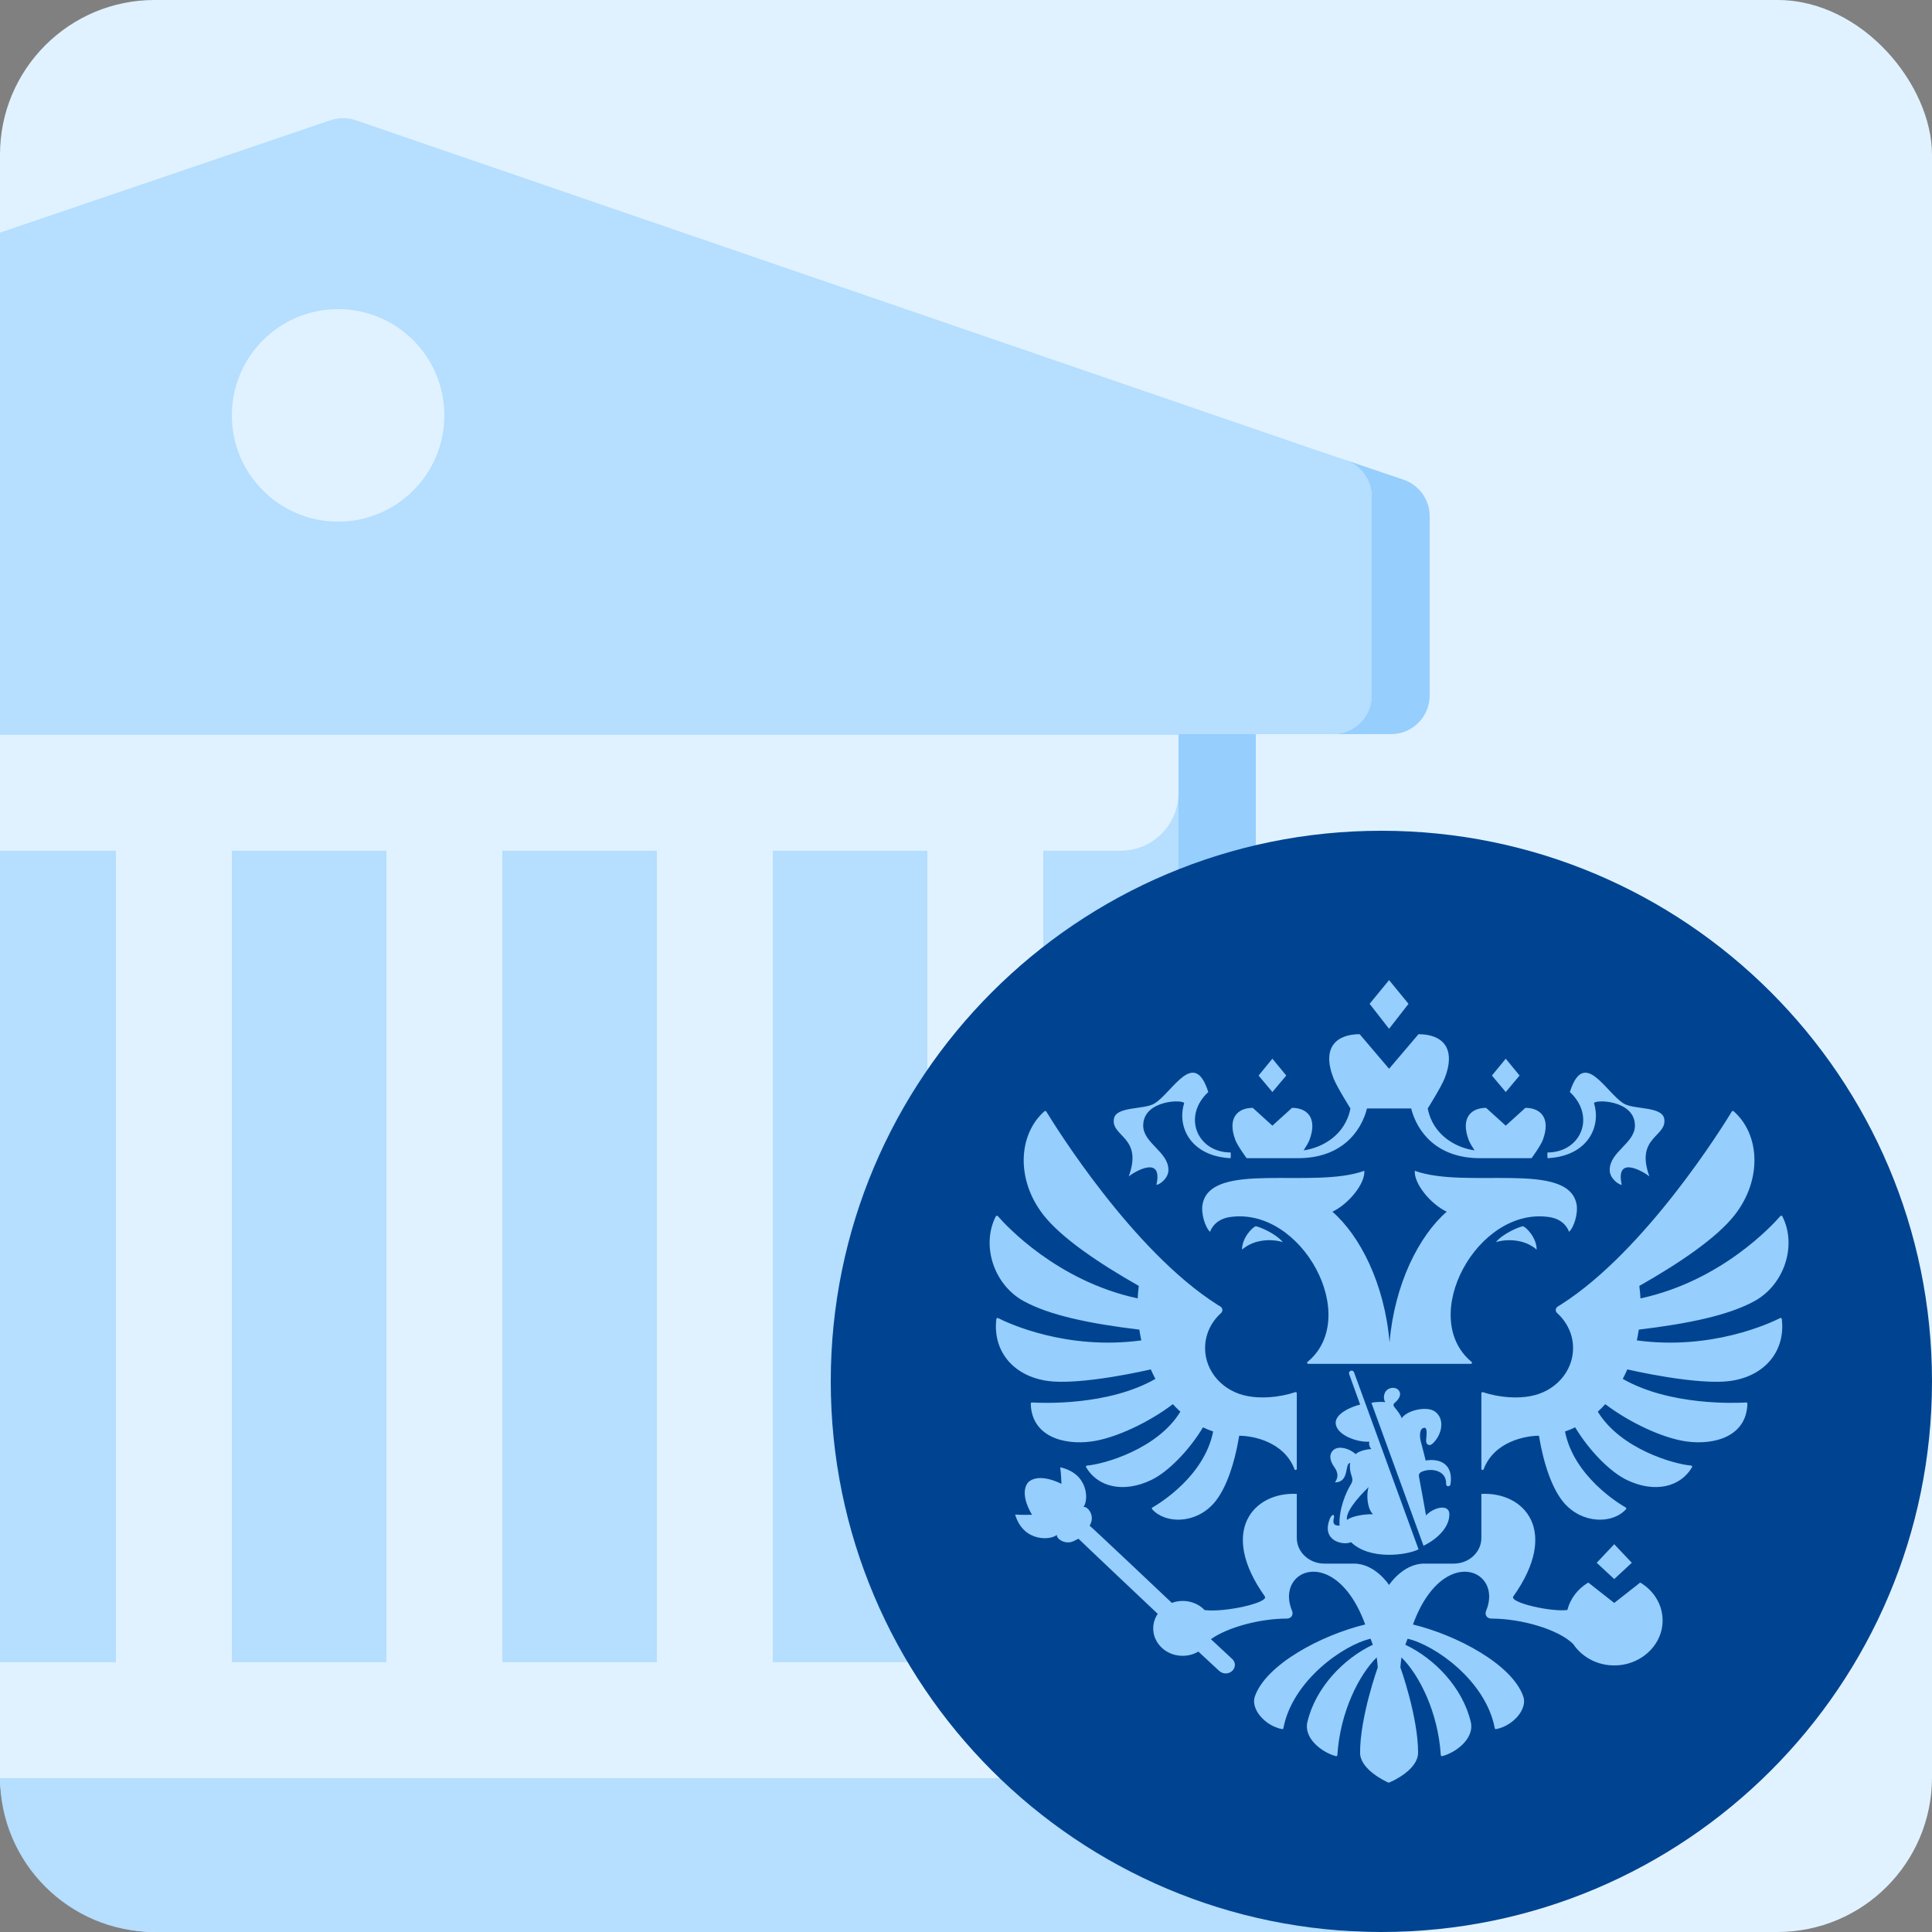
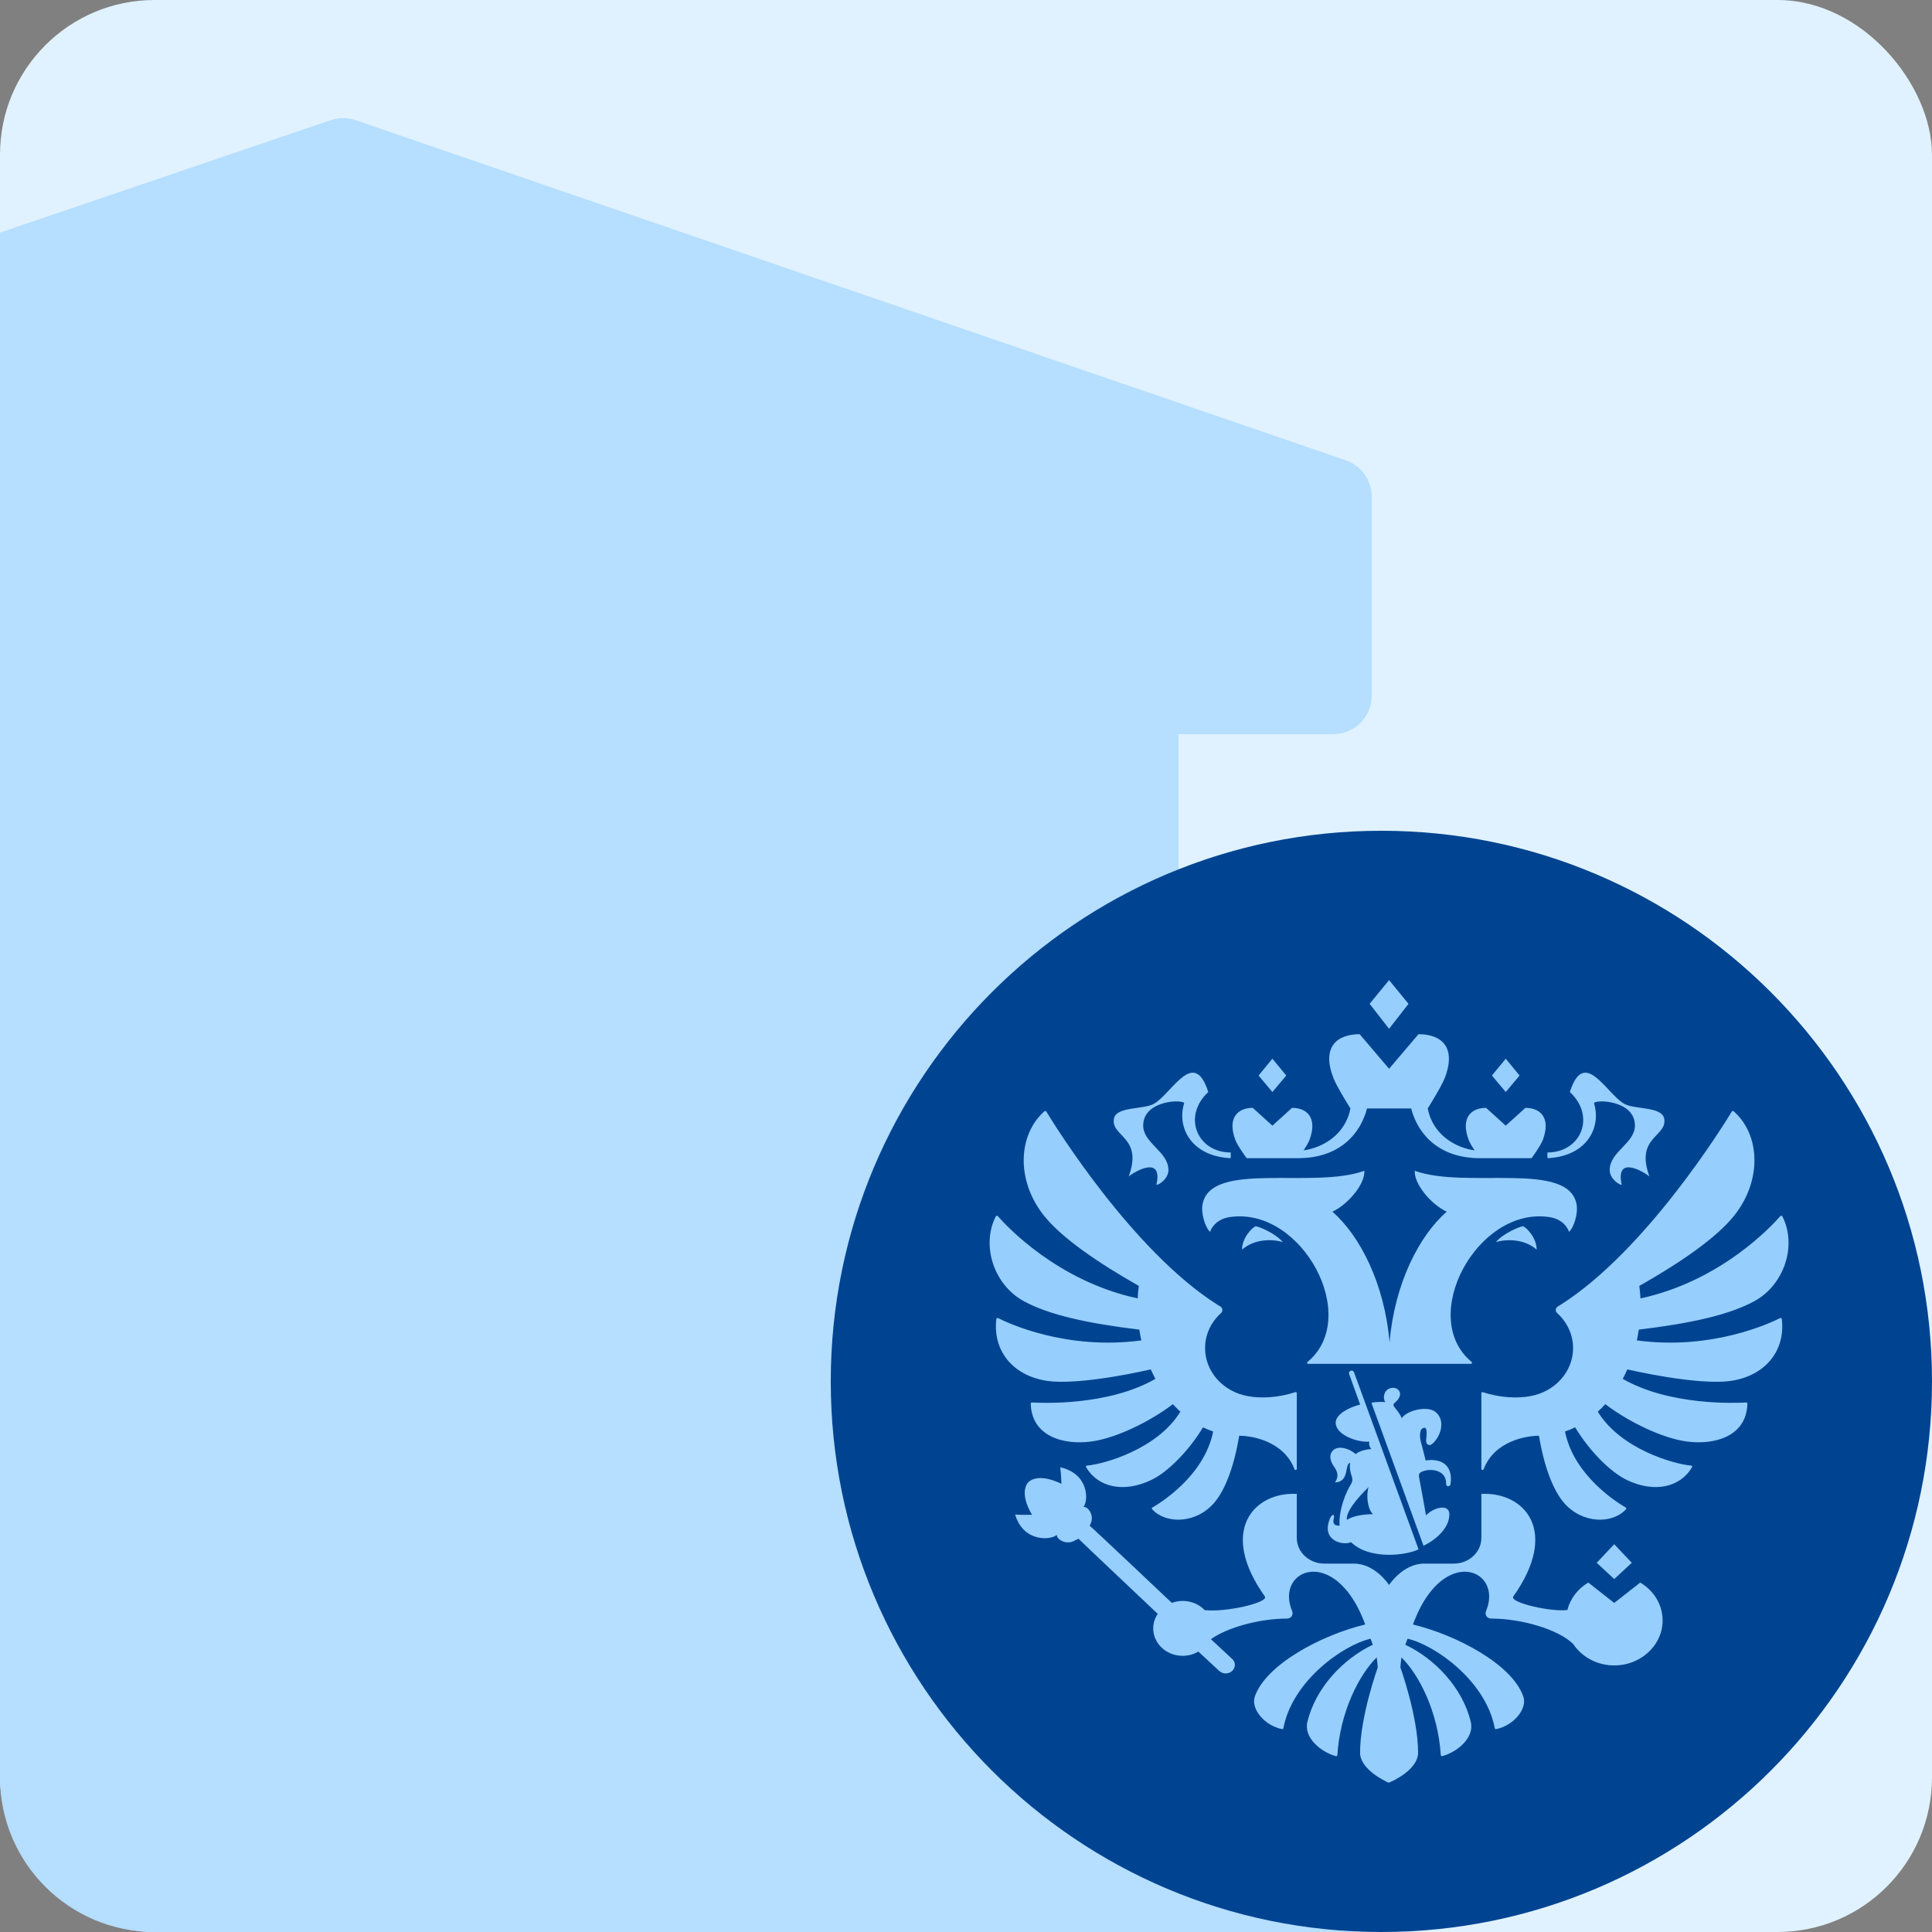
<svg xmlns="http://www.w3.org/2000/svg" width="100" height="100" viewBox="0 0 100 100" fill="none">
  <rect x="0" y="0" width="100" height="100" fill="#808080" stroke="none" />
  <rect width="100" height="100" rx="8" fill="#E0F2FF" />
  <path fill-rule="evenodd" clip-rule="evenodd" d="M69.951 100H8C3.582 100 0 96.418 0 92V12.041L17.115 6.22C17.535 6.077 17.99 6.078 18.409 6.222L69.65 23.822C70.457 24.099 71 24.859 71 25.713V36C71 37.104 70.105 38 69 38H61V89H65V95H69.951V100Z" fill="#B5DEFF" />
-   <path fill-rule="evenodd" clip-rule="evenodd" d="M65 88.998V37.998H72C73.105 37.998 74 37.103 74 35.998V26.72C74 25.863 73.454 25.101 72.641 24.826L68.103 23.289L69.65 23.82C70.457 24.098 71 24.858 71 25.712V35.998C71 37.103 70.105 37.998 69 37.998H61V88.998H65Z" fill="#96CEFD" />
-   <path fill-rule="evenodd" clip-rule="evenodd" d="M17.5 27C20.538 27 23 24.538 23 21.5C23 18.462 20.538 16 17.5 16C14.462 16 12 18.462 12 21.5C12 24.538 14.462 27 17.5 27ZM0 38.034V44.034H6V86.034H0V92L7.14726e-05 92.034H61V86.034H54V44.034H58C59.657 44.034 61 42.691 61 41.034V38.034H0ZM12 86.034H20V44.034H12V86.034ZM34 86.034H26V44.034H34V86.034ZM48 86.034H40V44.034H48V86.034Z" fill="#E0F2FF" />
  <path d="M100 71.5C100 87.24 87.24 100 71.5 100C55.76 100 43 87.24 43 71.5C43 55.76 55.76 43 71.5 43C87.24 43 100 55.76 100 71.5Z" fill="#004491" />
  <path fill-rule="evenodd" clip-rule="evenodd" d="M79.538 64.68C78.891 64.114 77.962 64.127 77.428 64.291C77.778 63.862 78.592 63.51 78.832 63.468C79.014 63.536 79.538 64.074 79.538 64.68ZM81.602 62.333C81.177 60.059 75.891 61.566 73.23 60.6C73.179 61.263 74.049 62.325 74.882 62.718C73.459 63.954 72.181 66.442 71.923 69.483C71.666 66.442 70.388 63.954 68.965 62.718C69.798 62.325 70.669 61.263 70.617 60.6C67.955 61.566 62.67 60.059 62.244 62.333C62.154 62.815 62.386 63.548 62.636 63.759C62.681 63.607 62.915 63.108 63.651 62.996C67.375 62.433 70.484 68.172 67.678 70.493C67.635 70.528 67.659 70.593 67.717 70.593H76.13C76.188 70.593 76.212 70.528 76.17 70.493C73.363 68.172 76.472 62.433 80.195 62.996C80.933 63.108 81.166 63.607 81.211 63.759C81.461 63.548 81.692 62.815 81.602 62.333ZM82.508 57.114C82.441 56.899 84.624 56.893 84.624 58.26C84.624 59.176 83.318 59.61 83.318 60.56C83.318 61.003 83.794 61.328 83.941 61.328C83.604 59.801 84.995 60.6 85.371 60.885C84.624 58.833 86.305 58.846 86.139 57.905C86.024 57.248 84.564 57.447 84.035 57.114C83.097 56.523 81.987 54.226 81.256 56.523C82.62 57.789 81.826 59.652 80.096 59.652C80.096 59.652 80.086 59.925 80.102 59.947C82.166 59.846 82.885 58.328 82.508 57.114ZM58.426 60.885C58.801 60.6 60.192 59.801 59.857 61.328C60.002 61.328 60.478 61.003 60.478 60.56C60.478 59.61 59.172 59.176 59.172 58.26C59.172 56.893 61.356 56.899 61.289 57.114C60.912 58.328 61.631 59.846 63.695 59.947C63.711 59.925 63.701 59.652 63.701 59.652C61.971 59.652 61.178 57.789 62.54 56.523C61.809 54.226 60.7 56.523 59.761 57.114C59.233 57.447 57.773 57.248 57.657 57.905C57.493 58.846 59.172 58.834 58.426 60.885ZM64.287 64.68C64.934 64.114 65.864 64.126 66.397 64.291C66.048 63.862 65.233 63.51 64.994 63.468C64.811 63.536 64.287 64.074 64.287 64.68ZM72.905 51.958L71.898 50.73L70.891 51.958L71.898 53.25L72.905 51.958ZM78.653 55.67L77.937 54.798L77.222 55.67L77.937 56.523L78.653 55.67ZM84.461 80.889L83.553 79.929L82.646 80.889L83.553 81.732L84.461 80.889ZM66.576 55.67L65.859 54.798L65.144 55.67L65.859 56.523L66.576 55.67ZM64.525 59.946H67.195C69.441 59.946 70.451 58.568 70.756 57.373H73.041C73.346 58.568 74.356 59.947 76.602 59.947H79.273C79.273 59.947 79.74 59.313 79.857 58.999C80.279 57.869 79.74 57.343 78.954 57.343L77.937 58.264L76.92 57.343C76.134 57.343 75.595 57.869 76.017 58.999C76.071 59.143 76.2 59.355 76.321 59.542C75.374 59.412 74.164 58.763 73.899 57.373C73.899 57.373 74.599 56.261 74.775 55.811C75.406 54.192 74.6 53.53 73.421 53.53L71.898 55.32L70.376 53.53C69.197 53.53 68.39 54.192 69.022 55.811C69.197 56.261 69.898 57.373 69.898 57.373C69.632 58.763 68.423 59.412 67.475 59.542C67.598 59.355 67.726 59.143 67.78 58.999C68.201 57.87 67.663 57.343 66.876 57.343L65.859 58.264L64.843 57.343C64.056 57.343 63.518 57.87 63.94 58.999C64.057 59.313 64.525 59.946 64.525 59.946ZM92.136 68.225C91.62 68.486 88.596 69.903 84.722 69.379C84.762 69.194 84.796 69.008 84.824 68.821C87.402 68.512 89.498 68.075 90.834 67.332C92.356 66.485 93.022 64.462 92.254 62.957C92.234 62.919 92.179 62.912 92.151 62.944C91.73 63.429 89.082 66.309 84.91 67.205C84.9 66.989 84.88 66.773 84.851 66.559C86.877 65.41 88.855 64.086 89.797 62.875C91.221 61.044 91.09 58.71 89.735 57.52C89.721 57.507 89.703 57.502 89.684 57.505C89.666 57.507 89.65 57.518 89.639 57.533C89.211 58.24 85.198 64.725 80.793 67.525C80.739 67.56 80.685 67.593 80.63 67.626C80.504 67.703 80.491 67.867 80.598 67.965C81.106 68.425 81.422 69.066 81.422 69.777C81.422 71.013 80.469 72.041 79.209 72.264C78.568 72.388 77.644 72.353 76.756 72.059C76.716 72.046 76.675 72.073 76.675 72.113V76.029C76.675 76.092 76.771 76.107 76.794 76.047C77.333 74.617 78.949 74.314 79.655 74.314C79.909 75.842 80.364 77.107 80.954 77.789C81.914 78.896 83.483 78.88 84.163 78.115C84.174 78.102 84.179 78.085 84.176 78.068C84.173 78.052 84.163 78.037 84.148 78.029C83.748 77.799 81.462 76.395 81.004 74.095C81.184 74.032 81.361 73.962 81.53 73.878C82.268 75.1 83.342 76.188 84.207 76.604C85.66 77.301 86.99 76.962 87.58 75.941C87.602 75.905 87.575 75.861 87.532 75.857C86.633 75.785 83.875 74.994 82.701 73.068C82.835 72.945 82.967 72.816 83.089 72.679C84.318 73.615 86.056 74.442 87.3 74.611C88.755 74.808 90.404 74.344 90.445 72.651C90.445 72.618 90.415 72.59 90.379 72.592C89.862 72.623 86.436 72.772 83.994 71.371C84.079 71.21 84.158 71.046 84.231 70.879C84.231 70.879 87.92 71.751 89.668 71.462C91.405 71.175 92.422 69.88 92.225 68.27C92.22 68.229 92.173 68.206 92.136 68.225ZM59.565 70.879C59.638 71.046 59.718 71.21 59.803 71.371C57.362 72.772 53.938 72.624 53.418 72.592C53.382 72.59 53.351 72.619 53.352 72.652C53.393 74.344 55.041 74.809 56.497 74.611C57.74 74.442 59.478 73.615 60.707 72.679C60.83 72.816 60.961 72.945 61.096 73.069C59.921 74.994 57.163 75.785 56.264 75.857C56.221 75.861 56.196 75.906 56.216 75.941C56.806 76.962 58.136 77.301 59.59 76.604C60.454 76.188 61.529 75.1 62.267 73.879C62.436 73.962 62.613 74.032 62.793 74.095C62.335 76.396 60.048 77.799 59.648 78.029C59.634 78.037 59.623 78.052 59.62 78.068C59.617 78.085 59.622 78.102 59.633 78.115C60.313 78.88 61.883 78.896 62.843 77.789C63.434 77.107 63.887 75.842 64.141 74.314C64.848 74.314 66.463 74.618 67.003 76.047C67.026 76.108 67.122 76.092 67.122 76.029V72.113C67.122 72.073 67.08 72.046 67.04 72.059C66.152 72.353 65.228 72.388 64.589 72.264C63.328 72.041 62.375 71.013 62.375 69.777C62.375 69.065 62.691 68.424 63.199 67.964C63.307 67.867 63.292 67.703 63.167 67.626C63.112 67.593 63.057 67.559 63.003 67.525C58.6 64.727 54.59 58.246 54.157 57.534C54.138 57.501 54.089 57.494 54.06 57.52C52.707 58.711 52.575 61.045 53.999 62.875C54.941 64.085 56.919 65.409 58.945 66.558C58.916 66.773 58.897 66.988 58.886 67.204C54.718 66.31 52.072 63.434 51.647 62.946C51.618 62.913 51.562 62.919 51.543 62.958C50.776 64.463 51.441 66.485 52.962 67.332C54.298 68.075 56.394 68.512 58.972 68.821C59 69.008 59.034 69.194 59.074 69.379C55.204 69.902 52.182 68.489 51.662 68.225C51.623 68.206 51.577 68.23 51.572 68.271C51.376 69.882 52.392 71.175 54.129 71.462C55.876 71.751 59.565 70.879 59.565 70.879ZM83.553 82.969L82.209 81.912C81.673 82.231 81.279 82.738 81.126 83.333C80.317 83.446 78.113 82.956 78.328 82.632C80.743 79.234 78.895 77.211 76.675 77.324V79.606C76.675 80.338 76.035 80.932 75.248 80.932H73.714C72.614 80.932 71.898 82.038 71.898 82.038C71.898 82.038 71.182 80.932 70.082 80.932H68.549C67.76 80.932 67.122 80.338 67.122 79.606V77.324C64.902 77.211 63.052 79.234 65.469 82.632C65.681 82.953 63.416 83.468 62.353 83.338C62.073 83.047 61.669 82.864 61.217 82.864C61.025 82.864 60.834 82.899 60.654 82.965C60.654 82.965 56.478 79.012 56.402 78.973L56.436 78.893C56.674 78.448 56.31 77.964 56.08 77.998C56.347 77.677 56.36 76.273 54.877 75.948C54.92 76.23 54.942 76.806 54.942 76.806C54.942 76.806 53.797 76.187 53.222 76.721C52.717 77.319 53.418 78.404 53.418 78.404C53.418 78.404 52.832 78.418 52.544 78.394C52.968 79.829 54.392 79.728 54.7 79.444C54.68 79.673 55.195 79.998 55.631 79.737L55.823 79.644C55.857 79.69 59.924 83.532 59.924 83.532C59.737 83.809 59.648 84.15 59.709 84.512C59.806 85.079 60.278 85.549 60.881 85.671C61.307 85.756 61.707 85.674 62.028 85.486L63.105 86.485C63.201 86.572 63.33 86.626 63.475 86.616C63.738 86.598 63.935 86.385 63.916 86.14C63.907 86.029 63.851 85.935 63.773 85.863C63.756 85.844 62.676 84.842 62.676 84.842C63.567 84.217 65.226 83.778 66.603 83.778C66.844 83.778 66.958 83.573 66.875 83.372C66.251 81.872 67.592 80.785 68.98 81.67C69.585 82.056 70.2 82.816 70.663 84.083C68.386 84.634 65.528 86.153 64.95 87.81C64.727 88.45 65.463 89.323 66.356 89.498C66.372 89.502 66.388 89.499 66.402 89.49C66.415 89.481 66.425 89.467 66.428 89.451C66.895 86.977 69.556 85.133 70.941 84.82C71.01 85.006 70.987 84.946 71.057 85.132C69.549 85.845 68.087 87.349 67.669 89.138C67.477 89.956 68.39 90.695 69.144 90.897C69.182 90.907 69.219 90.88 69.222 90.844C69.365 88.582 70.364 86.662 71.258 85.788C71.283 85.959 71.301 86.13 71.313 86.303C71.313 86.303 70.397 88.855 70.397 90.717C70.397 91.583 71.685 92.188 71.875 92.273C72.113 92.188 73.4 91.583 73.4 90.717C73.4 88.855 72.484 86.303 72.484 86.303C72.496 86.13 72.515 85.959 72.539 85.788C73.433 86.662 74.433 88.582 74.575 90.843C74.577 90.88 74.615 90.907 74.652 90.897C75.407 90.695 76.32 89.957 76.129 89.138C75.71 87.349 74.249 85.845 72.74 85.132C72.809 84.946 72.787 85.007 72.856 84.82C74.242 85.133 76.902 86.977 77.369 89.451C77.372 89.467 77.382 89.481 77.395 89.49C77.409 89.499 77.425 89.502 77.441 89.498C78.333 89.323 79.07 88.45 78.846 87.81C78.269 86.153 75.411 84.635 73.134 84.083C73.598 82.816 74.213 82.056 74.818 81.67C76.204 80.785 77.546 81.872 76.922 83.372C76.838 83.573 76.951 83.778 77.194 83.778C78.752 83.778 80.67 84.34 81.43 85.095C81.915 85.823 82.812 86.288 83.823 86.189C84.973 86.076 85.91 85.213 86.04 84.145C86.153 83.209 85.669 82.37 84.898 81.912L83.553 82.969ZM73.647 76.154C74.126 75.977 74.877 76.12 74.851 76.812C74.845 76.968 75.065 76.968 75.081 76.808C75.224 75.773 74.525 75.475 73.793 75.596C73.702 75.24 73.627 74.929 73.543 74.621C73.475 74.371 73.45 73.903 73.739 73.903C73.895 73.903 73.832 74.339 73.818 74.527C73.805 74.691 73.864 74.791 73.998 74.796C74.081 74.799 74.185 74.693 74.247 74.622C74.666 74.148 74.763 73.415 74.273 73.061C73.862 72.764 72.834 72.985 72.551 73.408C72.508 73.249 72.304 72.986 72.206 72.871C72.111 72.759 72.087 72.683 72.218 72.585C72.28 72.537 72.468 72.351 72.468 72.158C72.468 72.044 72.379 71.834 72.099 71.834C71.878 71.834 71.632 71.987 71.632 72.329C71.632 72.405 71.65 72.486 71.699 72.574C71.559 72.551 71.18 72.56 70.984 72.608L73.681 80.009C74.453 79.628 75.019 79.025 75.019 78.377C75.019 77.825 74.206 78.008 73.811 78.439C73.685 77.739 73.572 77.093 73.448 76.449C73.415 76.272 73.505 76.208 73.647 76.154ZM69.834 71.127L70.401 72.701C69.915 72.816 69.135 73.17 69.135 73.639C69.135 74.262 70.239 74.668 70.877 74.62C70.845 74.762 70.882 74.889 70.981 75.005C70.749 75.005 70.312 75.112 70.169 75.267C69.831 74.952 69.301 74.837 69.05 75.029C68.797 75.222 68.789 75.55 69.053 75.92C69.237 76.176 69.306 76.429 69.099 76.726C69.869 76.726 69.585 75.726 69.886 75.726C69.847 75.92 69.871 76.144 69.959 76.393C70.017 76.558 70.017 76.676 69.918 76.835C69.669 77.231 69.284 78.143 69.336 78.966C69.084 78.965 68.955 78.903 69.044 78.559C69.077 78.431 68.998 78.339 68.893 78.497C68.778 78.671 68.722 78.969 68.722 79.096C68.722 79.83 69.596 79.978 69.929 79.822C70.894 80.756 72.789 80.507 73.424 80.194L70.087 71.037C70.019 70.865 69.774 70.947 69.834 71.127ZM69.718 78.669C69.649 78.292 70.174 77.618 70.841 76.969C70.699 77.392 70.787 78.122 71.066 78.374C70.582 78.374 70.007 78.465 69.718 78.669Z" fill="#96CEFD" />
</svg>